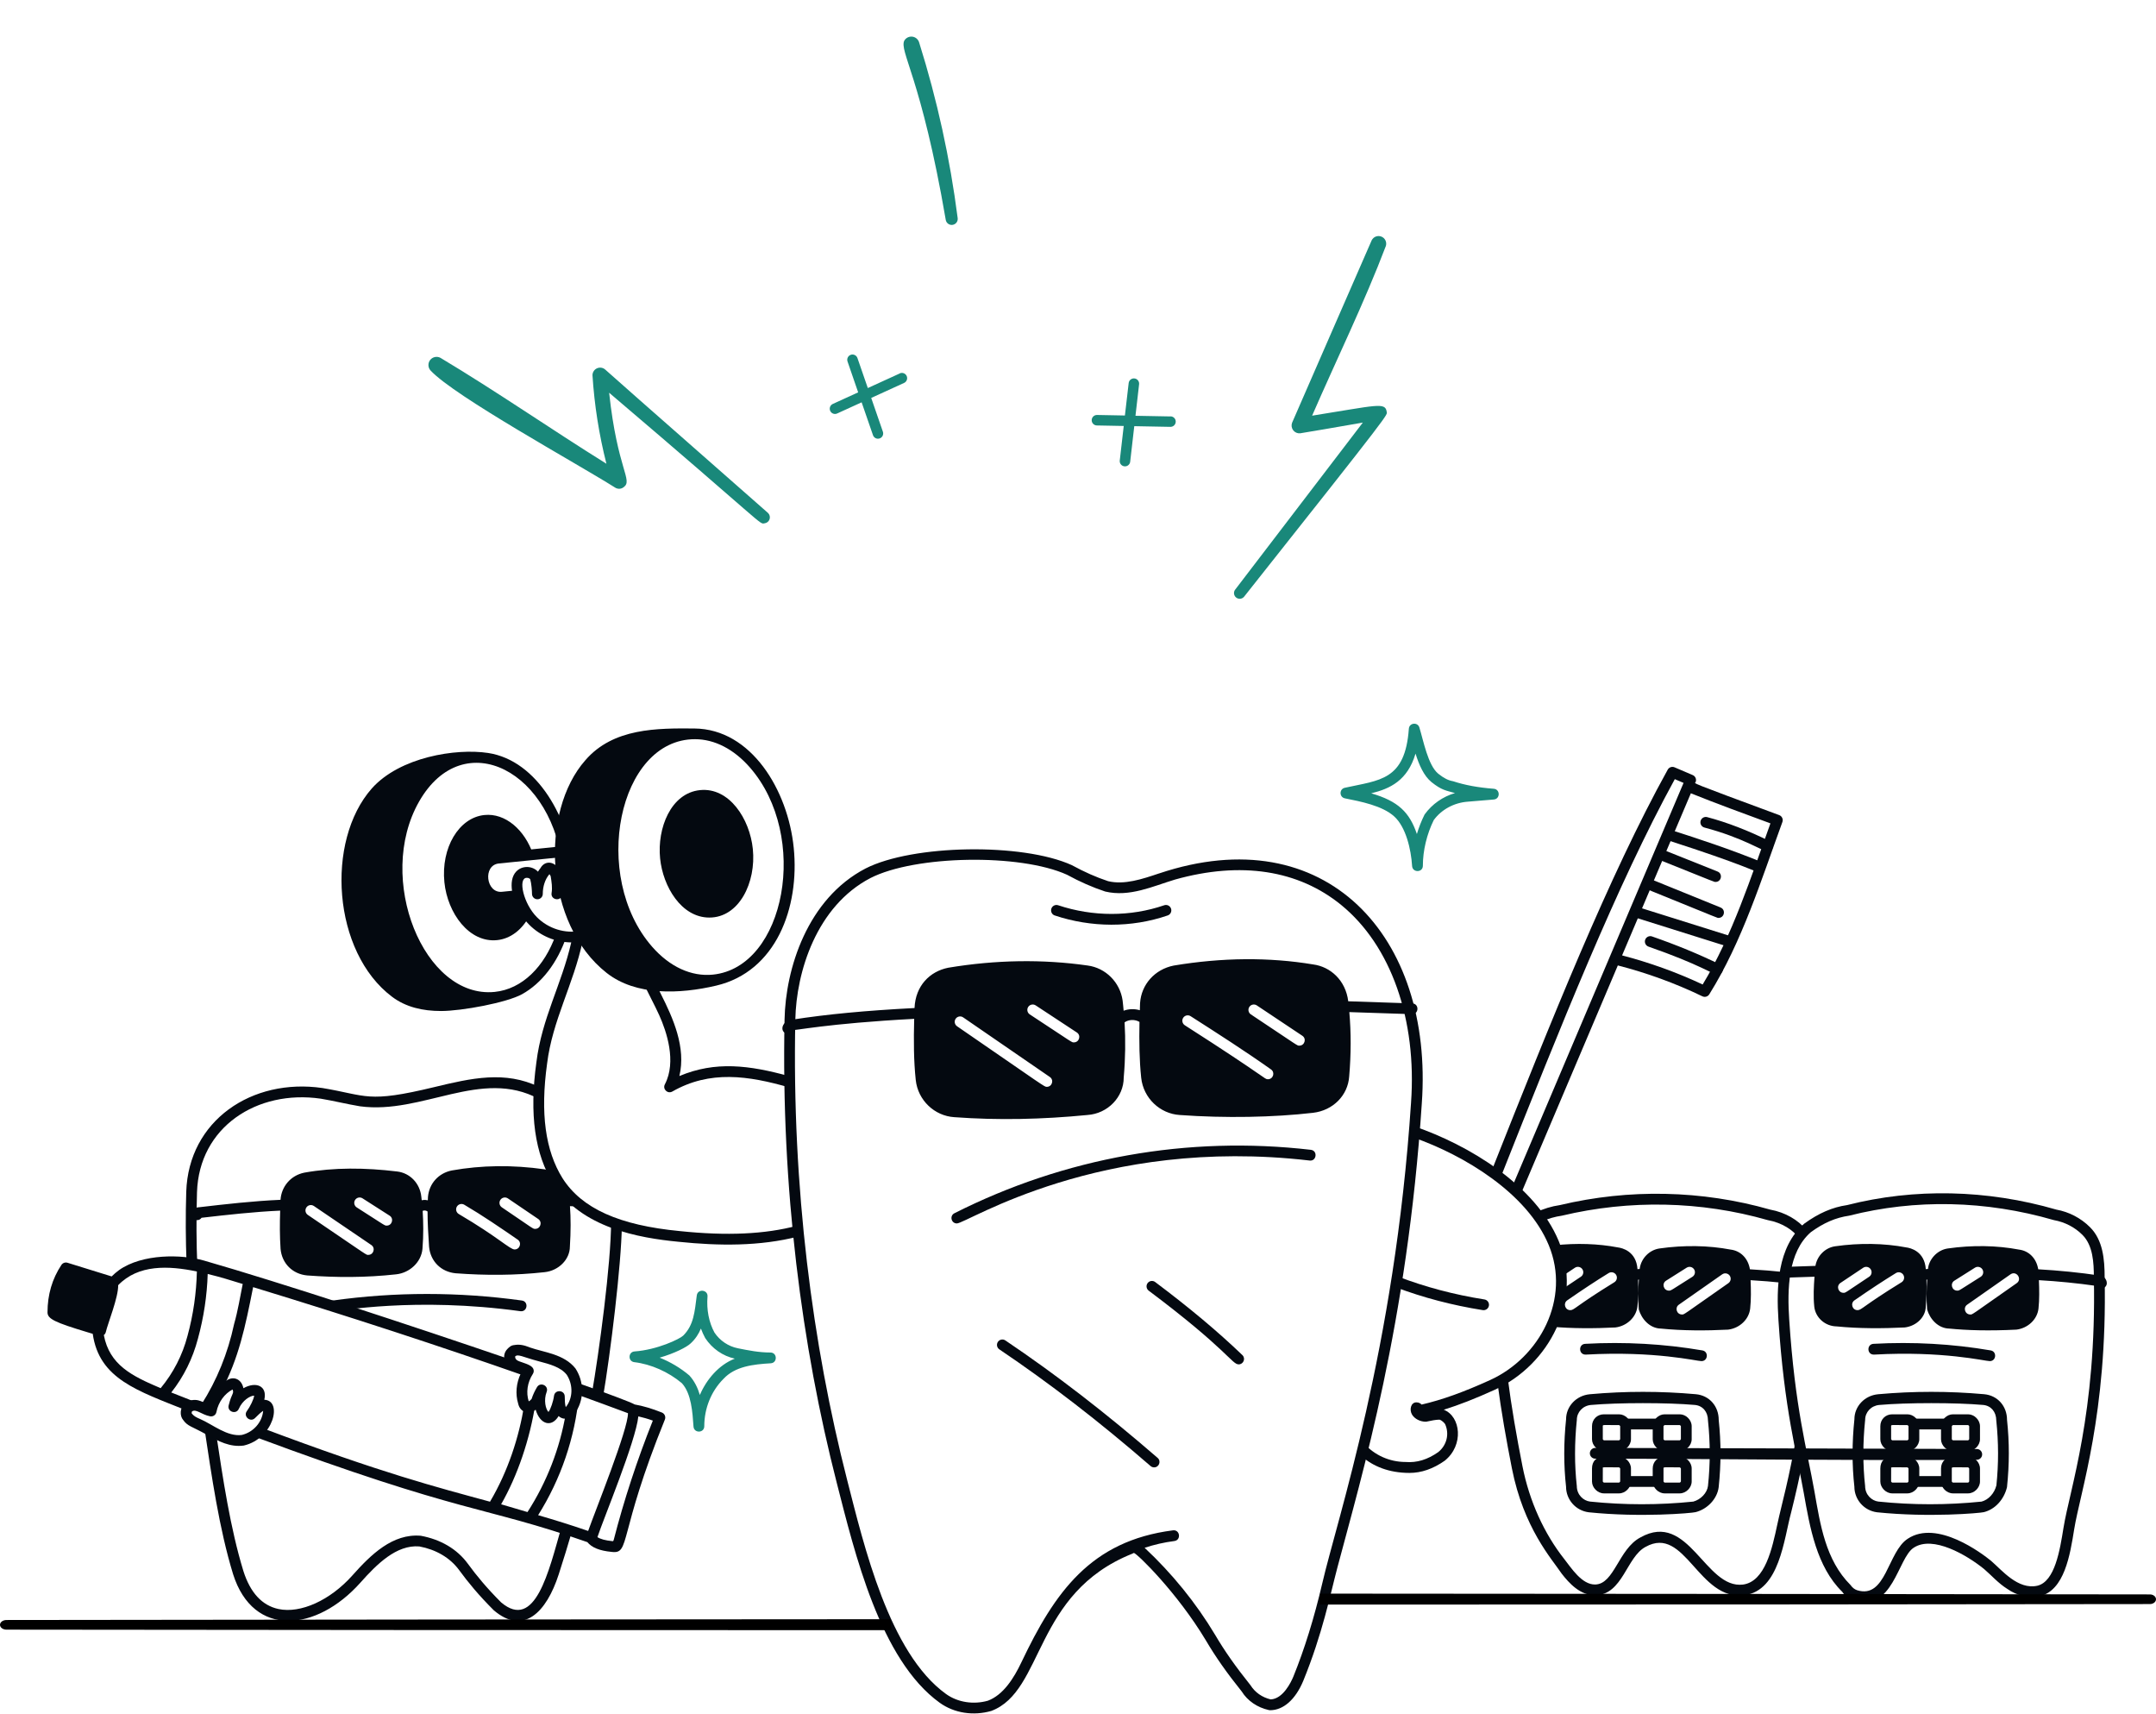
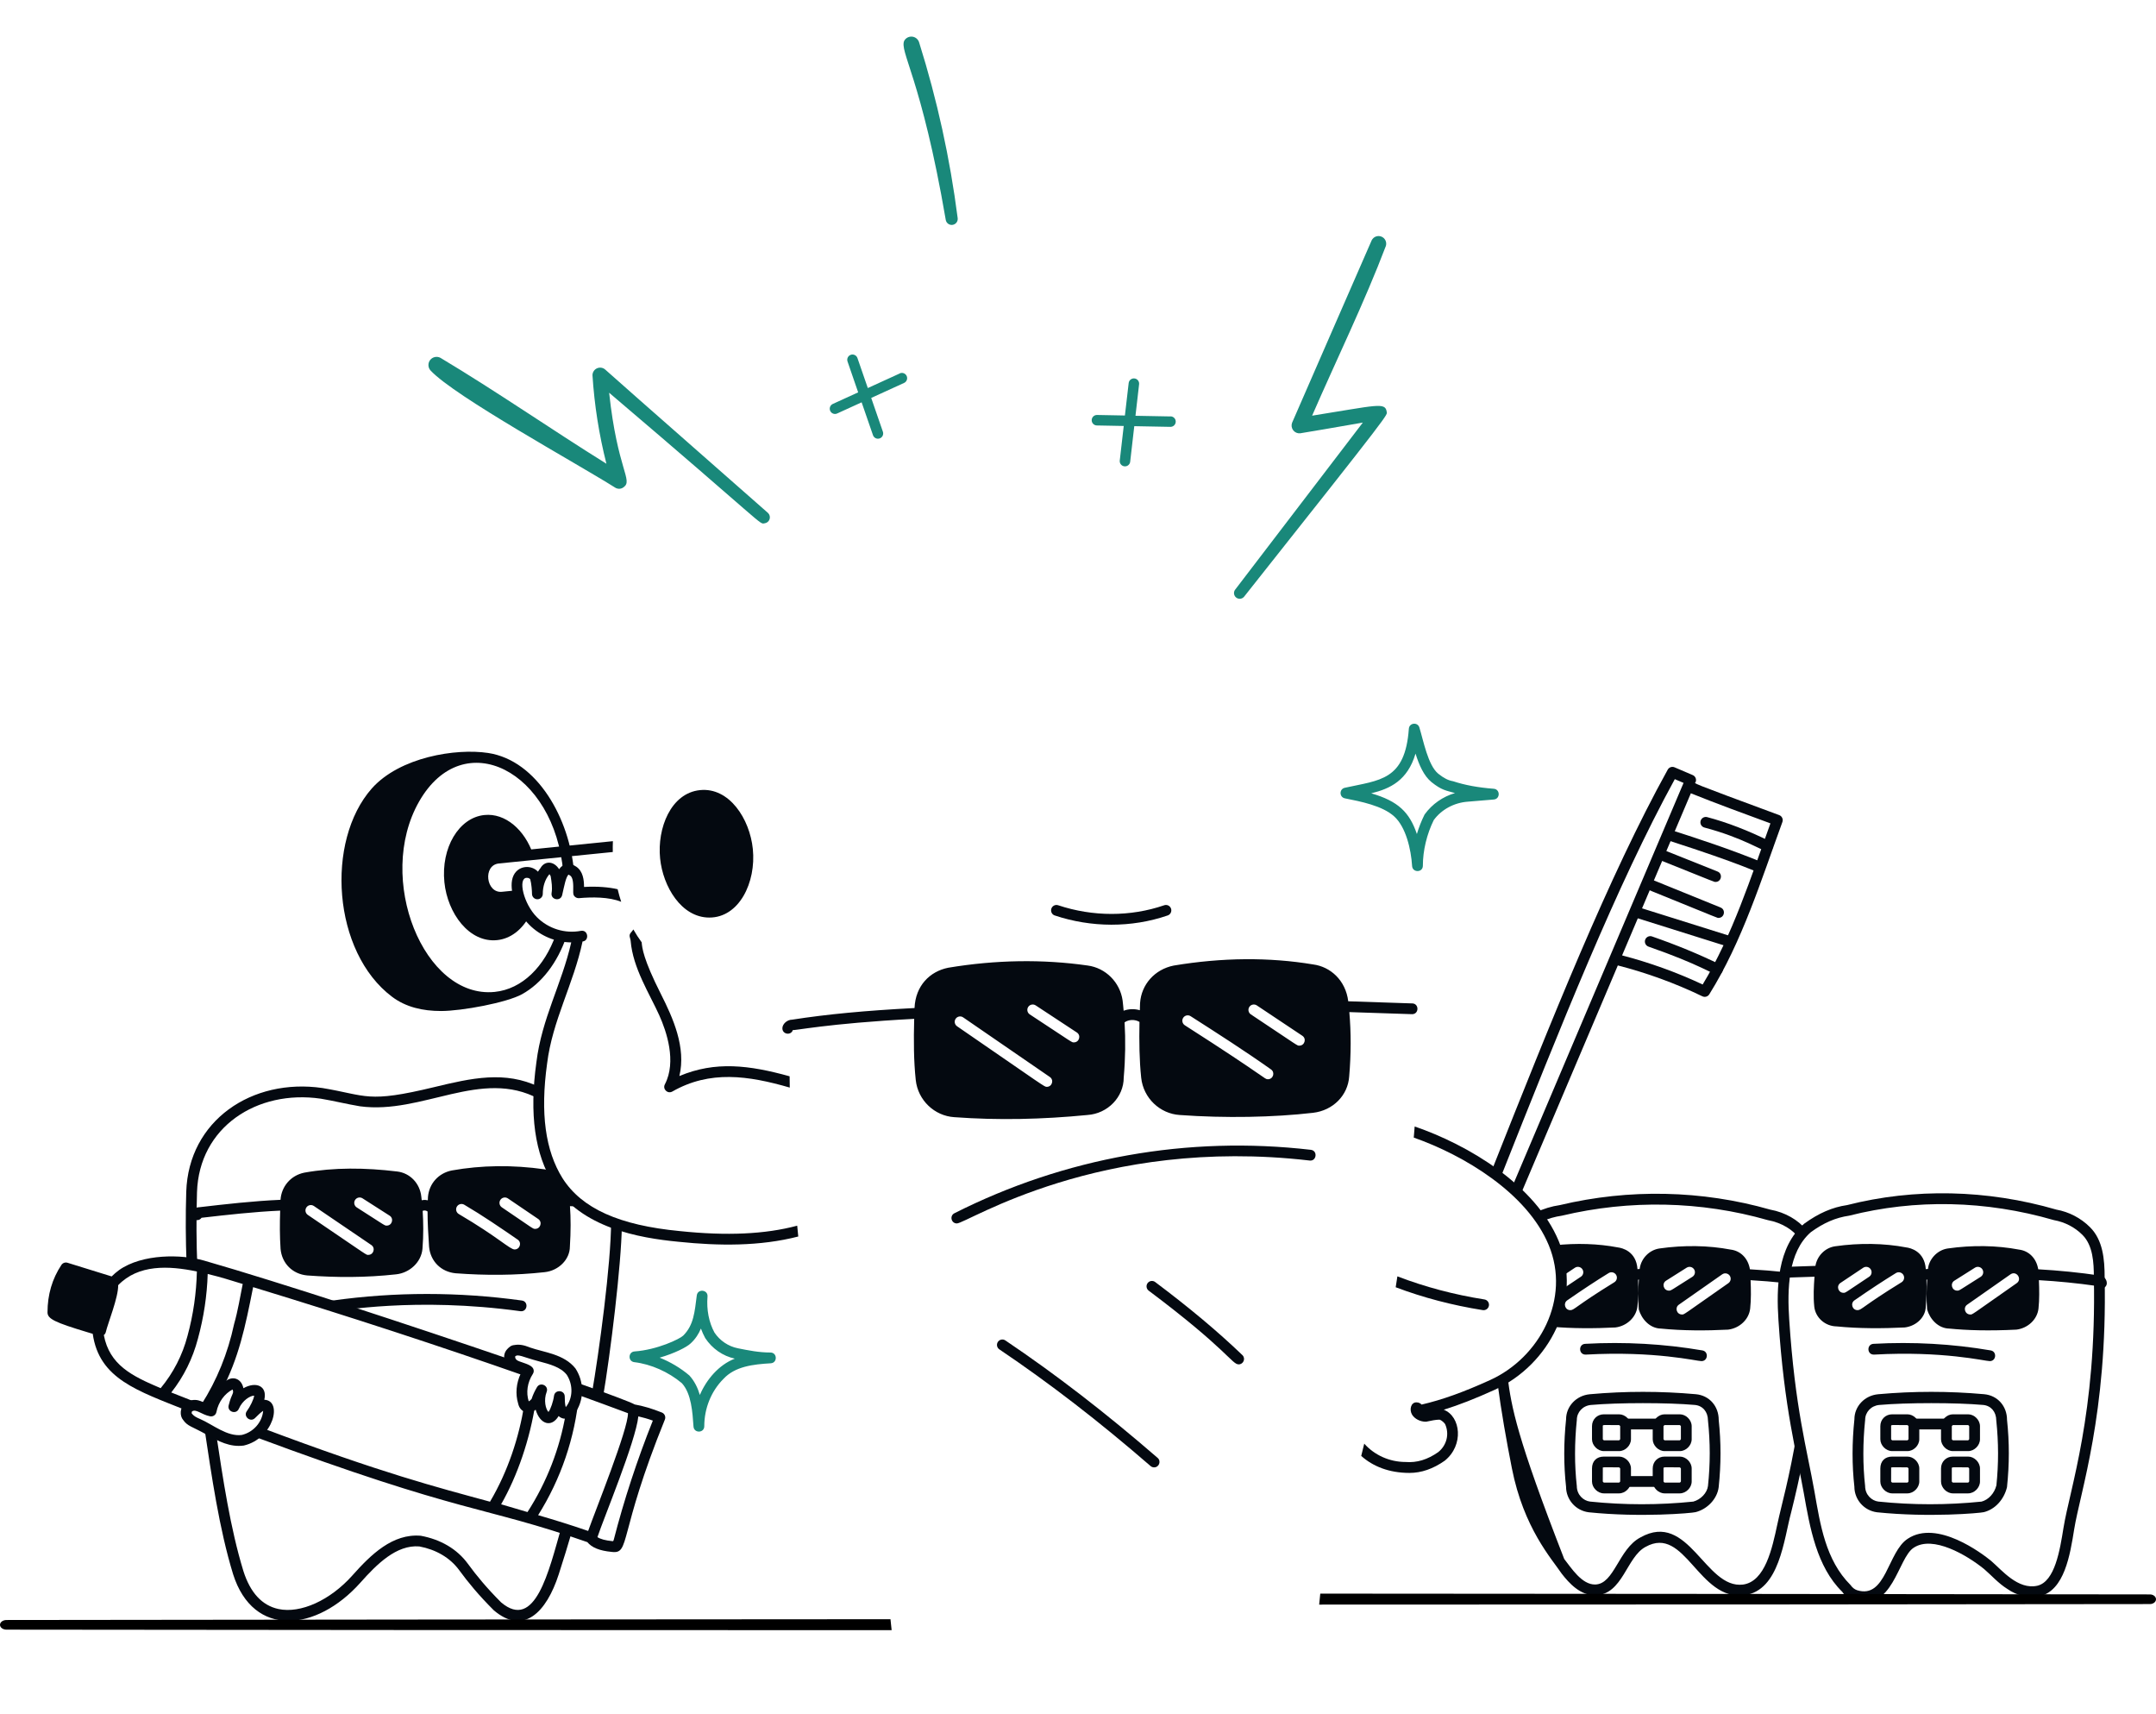
<svg xmlns="http://www.w3.org/2000/svg" width="590" height="469" viewBox="0 0 590 469" fill="none">
  <path d="M340.433 163.278C381.794 111.102 379.597 113.684 379.471 112.631C379.069 109.965 376.779 110.914 359.067 113.723C365.624 98.633 373.43 82.632 379.26 67.263C379.406 66.76 379.359 66.221 379.128 65.751C378.897 65.282 378.498 64.915 378.01 64.725C377.523 64.534 376.982 64.533 376.493 64.721C376.005 64.91 375.605 65.274 375.371 65.743C367.969 82.744 360.665 99.353 353.579 115.677C353.454 116.018 353.418 116.384 353.473 116.742C353.529 117.101 353.674 117.439 353.896 117.726C354.118 118.012 354.409 118.238 354.742 118.382C355.075 118.525 355.438 118.582 355.799 118.546C355.799 118.546 368.004 116.517 372.943 115.614L337.942 161.408C337.726 161.739 337.645 162.141 337.714 162.53C337.783 162.92 337.998 163.268 338.314 163.506C338.63 163.743 339.025 163.852 339.418 163.81C339.811 163.767 340.174 163.577 340.433 163.278Z" fill="#19887A" />
  <path d="M258.812 60.173C258.888 60.604 259.132 60.987 259.491 61.239C259.849 61.49 260.293 61.588 260.724 61.512C261.155 61.436 261.538 61.192 261.789 60.834C262.04 60.475 262.139 60.032 262.063 59.6C259.973 43.33 256.449 27.276 251.531 11.627C251.411 11.212 251.174 10.841 250.847 10.558C250.521 10.276 250.12 10.094 249.693 10.035C249.265 9.976 248.83 10.042 248.439 10.226C248.049 10.41 247.72 10.703 247.493 11.069C245.965 13.966 252.125 21.171 258.812 60.173Z" fill="#19887A" />
  <path d="M168.371 133.425C168.72 133.639 169.127 133.741 169.535 133.718C169.944 133.694 170.336 133.546 170.658 133.294C173.309 131.378 168.965 128.564 166.695 107.447C209.891 144.187 207.721 143.437 209.215 143.174C209.527 143.138 209.823 143.015 210.068 142.817C210.313 142.619 210.496 142.355 210.595 142.057C210.695 141.758 210.707 141.438 210.631 141.132C210.555 140.827 210.392 140.55 210.164 140.334C203.348 134.286 173.58 108.228 165.624 101.112C165.325 100.846 164.956 100.67 164.56 100.607C164.165 100.543 163.759 100.595 163.392 100.755C163.025 100.915 162.711 101.177 162.488 101.51C162.265 101.843 162.142 102.232 162.133 102.633C162.654 110.814 163.931 118.93 165.95 126.875C150.692 117.377 135.88 107.076 120.545 97.908C120.085 97.656 119.551 97.573 119.036 97.676C118.522 97.778 118.06 98.059 117.732 98.468C117.404 98.878 117.23 99.39 117.242 99.914C117.254 100.439 117.451 100.942 117.797 101.336C124.396 108.464 157.773 126.73 168.371 133.425Z" fill="#19887A" />
  <path d="M246.223 102.174L237.481 106.165L234.647 97.965C234.586 97.787 234.491 97.622 234.366 97.481C234.242 97.339 234.091 97.223 233.922 97.14C233.58 96.972 233.186 96.946 232.825 97.069C232.465 97.192 232.168 97.453 232 97.794C231.832 98.136 231.806 98.53 231.929 98.891L234.841 107.345L227.902 110.513C227.556 110.671 227.286 110.96 227.153 111.317C227.02 111.673 227.034 112.068 227.192 112.415C227.35 112.761 227.639 113.03 227.996 113.164C228.353 113.297 228.748 113.283 229.094 113.124L235.788 110.069L238.911 119.102C239.044 119.451 239.308 119.734 239.646 119.892C239.984 120.05 240.37 120.07 240.722 119.948C241.075 119.826 241.366 119.571 241.534 119.238C241.703 118.905 241.735 118.52 241.623 118.164L238.413 108.87L247.405 104.765C247.752 104.607 248.021 104.318 248.154 103.961C248.287 103.604 248.273 103.21 248.115 102.863C247.957 102.517 247.668 102.247 247.311 102.114C246.954 101.981 246.559 101.995 246.213 102.153L246.223 102.174Z" fill="#19887A" />
  <path d="M320.336 113.934L310.729 113.753L311.719 105.134C311.741 104.947 311.726 104.757 311.675 104.575C311.624 104.394 311.538 104.224 311.422 104.076C311.186 103.777 310.842 103.583 310.464 103.538C310.086 103.493 309.705 103.599 309.406 103.835C309.107 104.07 308.913 104.415 308.868 104.793L307.838 113.675L300.211 113.531C299.831 113.524 299.463 113.668 299.188 113.932C298.914 114.196 298.756 114.558 298.749 114.939C298.742 115.32 298.886 115.687 299.15 115.962C299.414 116.236 299.776 116.394 300.157 116.401L307.514 116.54L306.424 126.036C306.393 126.408 306.508 126.777 306.745 127.066C306.981 127.354 307.321 127.539 307.692 127.582C308.062 127.624 308.435 127.521 308.73 127.293C309.026 127.066 309.222 126.732 309.275 126.363L310.399 116.595L320.282 116.782C320.663 116.789 321.031 116.645 321.305 116.381C321.579 116.117 321.738 115.754 321.745 115.374C321.752 114.993 321.608 114.625 321.344 114.351C321.08 114.077 320.717 113.919 320.337 113.911L320.336 113.934Z" fill="#19887A" />
  <path d="M427.396 332.601C445.99 328.175 465.425 328.579 483.741 333.805C487.724 334.53 490.716 336.572 492.203 338.626C492.787 337.823 493.445 337.065 494.186 336.366C492.097 333.825 488.598 331.686 484.411 330.934C465.752 325.602 445.798 325.186 426.847 329.706C424.602 330.028 422.413 330.692 420.215 331.728C420.834 332.521 421.422 333.33 421.976 334.156C423.738 333.38 425.517 332.872 427.399 332.601H427.396Z" fill="#040910" />
-   <path d="M491.823 391.536C489.589 404.819 487.586 411.366 486.373 417.063C484.963 423.655 483.036 432.683 476.994 433.518C466.62 434.825 462.135 413.195 448.908 420.625C442.913 423.779 441.777 433.385 436.546 433.503C432.864 433.586 429.952 428.918 428.057 426.523C422.578 419.577 418.527 410.749 416.63 401.143C415.049 393.123 413.621 385.03 412.547 376.633C411.653 377.212 410.729 377.743 409.779 378.232C410.844 386.272 412.222 394.038 413.736 401.712C416.967 418.093 424.632 426.464 427.373 430.544C429.344 433.082 432.442 436.548 436.611 436.451C444.084 436.28 445.093 425.962 450.319 423.212C461.167 417.128 464.761 438.068 477.383 436.439C487.005 435.111 488.138 421.188 490.179 413.685C491.389 408.849 492.451 404.146 493.372 399.499C492.814 396.847 492.298 394.192 491.826 391.536H491.823Z" fill="#040910" />
+   <path d="M491.823 391.536C489.589 404.819 487.586 411.366 486.373 417.063C484.963 423.655 483.036 432.683 476.994 433.518C466.62 434.825 462.135 413.195 448.908 420.625C442.913 423.779 441.777 433.385 436.546 433.503C432.864 433.586 429.952 428.918 428.057 426.523C415.049 393.123 413.621 385.03 412.547 376.633C411.653 377.212 410.729 377.743 409.779 378.232C410.844 386.272 412.222 394.038 413.736 401.712C416.967 418.093 424.632 426.464 427.373 430.544C429.344 433.082 432.442 436.548 436.611 436.451C444.084 436.28 445.093 425.962 450.319 423.212C461.167 417.128 464.761 438.068 477.383 436.439C487.005 435.111 488.138 421.188 490.179 413.685C491.389 408.849 492.451 404.146 493.372 399.499C492.814 396.847 492.298 394.192 491.826 391.536H491.823Z" fill="#040910" />
  <path d="M488.147 350.982C488.235 349.997 488.359 349.014 488.521 348.052C485.302 347.707 482.077 347.448 478.876 347.268C478.38 344.282 476.359 342.219 473.601 341.874C467.535 340.72 460.805 340.614 454.134 341.567C451.393 341.957 449.121 344.231 448.72 347.058L448.711 347.179C448.507 347.17 448.312 347.211 448.109 347.235C447.778 342.323 443.919 341.429 442.754 341.281C437.34 340.248 431.389 340.054 425.429 340.706C426.494 343.444 427.149 346.315 427.299 349.3L430.984 346.843C431.663 346.391 432.58 346.574 433.029 347.253C433.48 347.931 433.297 348.849 432.619 349.297C429.754 351.206 428.158 352.289 427.228 352.903C426.948 356.137 426.069 359.494 424.479 362.964C430.273 363.489 436.342 363.469 442.066 363.179C445.194 362.79 447.775 360.385 448.097 357.402C448.351 355.057 448.365 352.543 448.28 350.138C448.348 350.106 448.419 350.041 448.486 350.032C448.304 352.667 448.212 355.387 448.469 358.267C449.183 360.763 451.387 363.445 454.556 363.489C460.574 364.088 466.918 364.079 472.91 363.775C476.038 363.386 478.622 360.981 478.944 357.998C479.213 355.511 479.171 352.85 479.056 350.245C482.063 350.419 485.087 350.663 488.144 350.985L488.147 350.982ZM441.768 350.811C431.085 357.385 430.837 358.444 429.724 358.444C428.282 358.444 427.697 356.576 428.884 355.756C433.224 352.752 436.72 350.454 440.222 348.297C440.918 347.869 441.824 348.088 442.252 348.781C442.68 349.474 442.462 350.383 441.768 350.811ZM455.927 350.383L461.563 346.822C462.253 346.391 463.162 346.595 463.599 347.282C464.035 347.97 463.829 348.881 463.138 349.315C457.102 353.127 457.302 353.104 456.715 353.104C455.237 353.104 454.679 351.168 455.925 350.38L455.927 350.383ZM472.984 351.059C460.099 360.084 460.931 359.63 460.274 359.63C458.834 359.63 458.247 357.774 459.427 356.948L471.291 348.642C471.96 348.176 472.878 348.336 473.344 349.005C473.81 349.672 473.648 350.593 472.981 351.059H472.984Z" fill="#040910" />
  <path d="M465.614 372.387C464.286 372.387 452.841 369.558 433.958 370.605C431.976 370.673 431.872 367.767 433.793 367.658C444.609 367.059 455.396 367.664 465.862 369.458C467.632 369.761 467.411 372.387 465.614 372.387Z" fill="#040910" />
  <path d="M470.335 388.459C470.335 384.736 467.792 381.773 464.066 381.44C454.488 380.582 444.728 380.576 435.089 381.446C431.298 381.788 428.557 384.818 428.566 388.306C427.899 394.637 427.899 400.89 428.557 406.731C428.557 410.287 431.215 413.302 434.773 413.745C448.936 415.208 462.877 413.993 463.992 413.709C467.267 412.892 469.928 410.033 470.324 406.888C470.993 400.55 470.993 394.646 470.332 388.462L470.335 388.459ZM467.397 406.546C467.158 408.443 465.441 410.263 463.378 410.821C453.99 411.786 444.472 411.783 435.113 410.812C433.342 410.591 431.51 409.003 431.501 406.569C430.858 400.774 430.858 394.735 431.51 388.459C431.51 386.347 433.151 384.585 435.355 384.385C442.719 383.721 456.439 383.718 463.803 384.379C465.951 384.571 467.385 386.255 467.394 388.613C468.037 394.741 468.04 400.447 467.397 406.546Z" fill="#040910" />
  <path d="M453.75 403.842H444.852V406.793H453.75V403.842Z" fill="#040910" />
  <path d="M453.75 388.123H444.852V391.073H453.75V388.123Z" fill="#040910" />
  <path d="M459.682 397.006H455.528C453.825 397.006 452.273 395.454 452.273 393.752V390.193C452.273 388.491 453.825 386.939 455.528 386.939H459.682C461.384 386.939 462.936 388.491 462.936 390.193V393.752C462.936 395.454 461.384 397.006 459.682 397.006ZM455.537 389.886C455.427 389.91 455.242 390.096 455.224 390.202V393.749C455.242 393.846 455.43 394.035 455.54 394.055H459.679C459.776 394.038 459.965 393.846 459.983 393.737V390.19C459.965 390.093 459.776 389.904 459.667 389.884L455.537 389.886Z" fill="#040910" />
  <path d="M459.682 408.572H455.528C453.825 408.572 452.273 407.02 452.273 405.318V401.76C452.273 399.904 453.672 398.505 455.528 398.505H459.682C461.384 398.505 462.936 400.057 462.936 401.76V405.318C462.936 407.02 461.384 408.572 459.682 408.572ZM459.67 401.453C455.124 401.453 455.227 401.323 455.227 401.76V405.318C455.245 405.415 455.433 405.604 455.543 405.625H459.682C459.779 405.607 459.968 405.415 459.986 405.306V401.76C459.968 401.662 459.779 401.474 459.67 401.453Z" fill="#040910" />
  <path d="M443.069 397.006H438.917C437.212 397.006 435.66 395.454 435.66 393.752V390.193C435.66 388.337 437.062 386.939 438.917 386.939H443.069C444.771 386.939 446.323 388.491 446.323 390.193V393.752C446.323 395.454 444.771 397.006 443.069 397.006ZM443.057 389.886C438.534 389.886 438.614 389.757 438.614 390.193V393.752C438.631 393.849 438.82 394.038 438.929 394.058H443.069C443.166 394.041 443.355 393.849 443.373 393.74V390.193C443.355 390.096 443.166 389.907 443.057 389.886Z" fill="#040910" />
  <path d="M443.069 408.572H438.917C437.212 408.572 435.66 407.02 435.66 405.318V401.76C435.66 399.753 436.908 398.505 438.917 398.505H443.069C444.771 398.505 446.323 400.057 446.323 401.76V405.318C446.323 407.02 444.771 408.572 443.069 408.572ZM438.622 401.482C438.605 401.668 438.611 401.68 438.611 405.318C438.628 405.415 438.817 405.604 438.926 405.625H443.066C443.163 405.607 443.352 405.415 443.37 405.306V401.76C443.352 401.662 443.163 401.474 443.054 401.453C440.363 401.453 438.935 401.4 438.622 401.482Z" fill="#040910" />
  <path d="M571.952 335.758C569.433 333.238 566.19 331.559 562.72 330.934C543.749 325.425 523.892 325.012 505.449 329.704C501.481 330.27 497.674 331.91 493.715 334.796C486.351 341.201 486.091 352.28 486.684 361.217C488.277 385.629 491.703 397.647 493.626 408.54C495.27 417.872 497.137 428.647 504.136 435.498C504.862 436.59 505.977 437.428 507.296 437.87C518.027 441.222 519.298 426.29 523.68 423.451C528.932 419.949 538.288 425.481 542.961 429.276C545.015 431.04 546.865 433.182 549.293 434.696C551.925 436.575 555.344 437.348 558.206 436.711C564.936 435.097 566.485 425.437 567.612 418.385C569.205 408.395 576.729 386.916 575.947 349.557C575.947 344.462 575.463 339.266 571.952 335.758ZM564.697 417.916C563.697 424.151 562.331 432.683 557.539 433.837C552.217 435.02 547.847 429.588 544.849 427.013C542.454 425.068 530.097 415.63 522.057 420.988C516.531 424.561 516.138 437.546 508.199 435.064C507.532 434.843 506.948 434.406 506.402 433.642C499.554 426.8 498.126 417.105 496.53 408.032C494.529 396.7 491.201 385.166 489.629 361.028C489.077 352.77 489.266 342.579 495.55 337.106C499.058 334.554 502.336 333.132 506.021 332.598C524.108 328.001 543.433 328.408 562.045 333.805C565.069 334.356 567.774 335.752 569.866 337.847C572.755 340.732 572.997 345.406 572.997 349.587C573.773 386.683 566.352 407.604 564.7 417.916H564.697Z" fill="#040910" />
  <path d="M574.7 348.985C569.085 348.144 563.391 347.583 557.773 347.267C557.278 344.281 555.257 342.216 552.498 341.874C546.435 340.72 539.705 340.614 533.031 341.567C530.048 341.992 527.817 344.63 527.605 347.176C527.401 347.17 527.209 347.208 527.006 347.232C526.675 342.319 522.816 341.425 521.651 341.278C515.588 340.121 508.855 340.018 502.184 340.971C499.496 341.355 497.265 343.556 496.802 346.332L488.995 346.592C487.077 346.657 487.124 349.542 489.042 349.542L496.545 349.294C496.356 351.962 496.191 354.694 496.48 357.446C496.802 360.53 499.493 362.852 502.611 362.89C508.701 363.498 515.121 363.474 521.261 363.176C524.533 362.766 527.003 360.226 526.997 357.399C527.212 355.051 527.265 352.54 527.18 350.135C527.248 350.103 527.319 350.038 527.386 350.029C527.204 352.667 527.112 355.387 527.372 358.264C528.083 360.757 530.287 363.442 533.459 363.486C538.238 363.961 544.254 364.156 551.813 363.772C554.938 363.383 557.522 360.978 557.844 357.995C558.113 355.508 558.068 352.847 557.956 350.241C563.164 350.542 568.43 351.053 573.815 351.829C574.6 353.077 576.538 352.516 576.538 351.041C576.538 349.946 575.576 348.985 574.7 348.985ZM504.47 353.699C503.016 353.699 502.437 351.802 503.65 350.997L509.878 346.842C510.554 346.391 511.475 346.574 511.923 347.253C512.375 347.931 512.192 348.849 511.513 349.297C504.647 353.87 505.075 353.699 504.467 353.699H504.47ZM520.37 350.811C509.746 357.349 509.439 358.444 508.326 358.444C506.884 358.444 506.299 356.576 507.486 355.756C511.814 352.761 515.31 350.46 518.824 348.297C519.518 347.869 520.426 348.088 520.854 348.781C521.282 349.474 521.064 350.383 520.37 350.811ZM534.825 350.383L540.46 346.822C541.136 346.391 542.059 346.592 542.493 347.282C542.927 347.97 542.72 348.881 542.033 349.315C535.993 353.13 536.197 353.103 535.609 353.103C534.134 353.103 533.577 351.168 534.822 350.38L534.825 350.383ZM551.881 351.059C538.994 360.096 539.829 359.63 539.171 359.63C537.74 359.63 537.141 357.777 538.324 356.948L550.188 348.642C551.804 347.527 553.472 349.943 551.881 351.059Z" fill="#040910" />
  <path d="M544.513 372.387C543.188 372.387 531.72 369.555 512.855 370.605C510.851 370.673 510.783 367.767 512.689 367.658C523.503 367.059 534.296 367.664 544.761 369.458C546.528 369.761 546.307 372.387 544.513 372.387Z" fill="#040910" />
  <path d="M549.233 388.459C549.233 384.736 546.687 381.773 542.963 381.44C533.386 380.582 523.629 380.576 513.99 381.446C510.198 381.788 507.457 384.818 507.466 388.306C506.799 394.637 506.799 400.89 507.457 406.731C507.457 410.287 510.116 413.302 513.674 413.745C527.925 415.217 541.889 413.972 542.892 413.709C545.899 412.957 548.365 410.361 549.224 406.888C549.891 400.55 549.891 394.643 549.233 388.459ZM546.327 406.371C545.778 408.561 544.193 410.299 542.276 410.821C532.887 411.786 523.366 411.783 514.01 410.812C512.24 410.591 510.408 409.003 510.399 406.569C509.756 400.774 509.756 394.735 510.408 388.459C510.408 386.347 512.048 384.585 514.252 384.385C521.616 383.721 535.333 383.718 542.698 384.379C544.845 384.571 546.282 386.258 546.291 388.613C546.934 394.741 546.934 400.447 546.327 406.371Z" fill="#040910" />
-   <path d="M532.889 403.842H523.383V406.793H532.889V403.842Z" fill="#040910" />
  <path d="M532.889 388.123H523.383V391.073H532.889V388.123Z" fill="#040910" />
  <path d="M538.579 397.006H534.427C532.722 397.006 531.17 395.454 531.17 393.752V390.193C531.17 388.491 532.722 386.939 534.427 386.939H538.579C540.281 386.939 541.833 388.491 541.833 390.193V393.752C541.833 395.454 540.284 397.006 538.579 397.006ZM534.436 389.886C534.327 389.907 534.138 390.096 534.123 390.202V393.749C534.141 393.846 534.33 394.035 534.439 394.055H538.579C538.676 394.038 538.865 393.846 538.882 393.74V390.193C538.865 390.096 538.679 389.907 538.57 389.886H534.436Z" fill="#040910" />
  <path d="M538.579 408.572H534.427C532.722 408.572 531.17 407.02 531.17 405.318V401.76C531.17 399.904 532.571 398.505 534.427 398.505H538.579C540.281 398.505 541.833 400.057 541.833 401.76V405.318C541.833 407.02 540.284 408.572 538.579 408.572ZM538.567 401.453C534.023 401.453 534.12 401.323 534.12 401.76V405.318C534.138 405.415 534.327 405.604 534.436 405.625H538.576C538.673 405.607 538.862 405.415 538.879 405.309V401.763C538.862 401.665 538.676 401.474 538.567 401.453Z" fill="#040910" />
  <path d="M521.969 397.006H517.818C516.113 397.006 514.561 395.454 514.561 393.752V390.193C514.561 388.337 515.962 386.939 517.818 386.939H521.969C523.672 386.939 525.224 388.491 525.224 390.193V393.752C525.224 395.454 523.672 397.006 521.969 397.006ZM521.957 389.886C517.434 389.886 517.514 389.757 517.514 390.193V393.752C517.532 393.849 517.72 394.038 517.83 394.058H521.969C522.067 394.041 522.255 393.849 522.273 393.74V390.193C522.255 390.096 522.067 389.907 521.957 389.886Z" fill="#040910" />
  <path d="M521.969 408.572H517.818C516.113 408.572 514.561 407.02 514.561 405.318V401.76C514.561 399.753 515.809 398.505 517.818 398.505H521.969C523.672 398.505 525.224 400.057 525.224 401.76V405.318C525.224 407.02 523.672 408.572 521.969 408.572ZM517.523 401.482C517.505 401.668 517.511 401.68 517.511 405.318C517.529 405.415 517.718 405.604 517.827 405.625H521.966C522.064 405.607 522.252 405.415 522.27 405.306V401.76C522.252 401.662 522.064 401.474 521.954 401.453C519.264 401.453 517.836 401.4 517.523 401.482Z" fill="#040910" />
-   <path d="M436.547 399.081C435.733 399.081 435.072 398.42 435.072 397.606C435.072 396.792 435.733 396.131 436.547 396.131C450.719 396.131 540.953 396.429 540.953 396.429C541.761 396.429 542.422 397.081 542.428 397.892C542.434 398.706 541.779 399.373 540.964 399.379C508.574 399.651 465.99 399.081 436.547 399.081Z" fill="#040910" />
  <path d="M164.972 382.517C167.064 370.296 170.021 346.055 170.174 335.304C169.162 334.982 168.18 334.637 167.233 334.265C167.206 345.745 163.958 369.851 161.945 381.405L164.972 382.517Z" fill="#040910" />
  <path d="M153.586 417.979C150.179 429.842 146.464 446.309 137.126 438.387C133.193 434.454 130.405 431.07 128.056 427.854C125.055 423.744 120.541 421.168 115.145 420.165C107.459 419.519 101.546 425.269 96.421 431.034C90.373 437.817 82.259 441.505 76.21 440.21C71.717 439.248 68.48 435.743 66.601 429.804C63.004 418.052 61.001 404.51 59.142 392.191C58.047 391.61 56.968 390.976 55.891 390.409C57.923 403.855 59.956 418.173 63.786 430.68C69.345 448.236 86.673 446.4 98.625 432.996C103.13 427.93 108.5 422.578 114.749 423.086C119.27 423.933 123.149 426.142 125.672 429.595C128.085 432.896 130.977 436.416 135.125 440.555C143.274 447.501 149.541 441.119 152.899 430.722C154.203 426.682 155.41 422.767 156.528 418.926C155.548 418.604 154.566 418.291 153.583 417.981L153.586 417.979Z" fill="#040910" />
  <path d="M53.996 346.323C53.742 340.086 53.689 333.436 53.91 326.171C54.48 308.36 70.327 298.054 87.788 300.588C91.387 301.19 94.833 302.06 98.51 302.671C115.608 304.981 131.685 292.179 147.408 300.62C147.434 299.564 147.481 298.484 147.558 297.375C138.196 292.867 129.026 294.959 118.8 297.428C100.413 301.871 100.495 299.715 88.245 297.673C68.925 294.87 51.586 306.569 50.966 326.08C50.765 332.583 50.798 339.133 51.057 345.784C52.037 345.937 53.017 346.117 53.996 346.323Z" fill="#040910" />
  <path d="M159.399 330.081C156.009 327.632 153.239 324.558 151.206 320.619C150.545 320.309 149.822 320.07 149.046 319.917C140.318 318.669 131.774 318.772 123.631 320.227C120.04 320.947 117.417 323.779 117.11 327.506C117.087 327.801 117.092 328.093 117.078 328.388C115.039 327.963 115.523 329.081 115.304 327.458C114.93 323.717 112.183 320.932 108.707 320.51C99.956 319.448 91.441 319.365 83.295 320.82C79.515 321.578 76.993 324.679 76.768 328.255C69.263 328.585 61.692 329.447 54.519 330.285C53.776 330.285 52.84 330.716 52.498 331.542C52.126 332.439 52.707 333.825 53.926 333.825C54.436 333.825 54.888 333.566 55.153 333.17C62.22 332.356 69.499 331.539 76.671 331.214C76.547 334.696 76.544 338.192 76.777 341.679C77.14 345.665 80.061 348.586 84.071 348.949C92.152 349.548 100.177 349.554 108.362 348.648C112.133 348.265 115.313 345.282 115.611 341.638C115.921 337.811 115.859 334.389 115.664 331.279C116.104 331.082 116.582 331.155 117.001 331.442C117.001 334.684 117.205 337.915 117.417 341.086C117.78 345.072 120.701 347.99 124.711 348.356C132.957 348.967 140.976 348.946 149.002 348.055C152.902 347.66 155.956 344.541 155.953 341.045C156.21 336.929 156.216 333.28 155.974 329.993L159.408 330.078L159.399 330.081ZM100.785 343.32C100.139 343.32 101.381 344.034 84.239 332.386C83.563 331.928 83.389 331.011 83.847 330.338C84.304 329.662 85.222 329.488 85.894 329.946L101.614 340.623C102.812 341.437 102.234 343.32 100.785 343.32ZM105.828 335.312C105.232 335.312 105.615 335.454 97.619 330.332C96.935 329.895 96.734 328.981 97.174 328.296C97.611 327.612 98.522 327.408 99.21 327.851L106.624 332.595C107.86 333.389 107.297 335.312 105.828 335.312ZM140.829 341.839C139.525 341.839 136.329 338.484 125.548 332.144C124.846 331.731 124.613 330.825 125.023 330.123C125.436 329.42 126.339 329.184 127.044 329.597C132.134 332.592 136.981 335.926 141.667 339.145C142.859 339.962 142.275 341.839 140.829 341.839ZM146.464 336.203C145.809 336.203 146.331 336.419 137.333 330.314C136.657 329.857 136.483 328.94 136.94 328.264C137.397 327.588 138.318 327.414 138.988 327.871L147.293 333.507C148.491 334.321 147.913 336.203 146.464 336.203Z" fill="#040910" />
  <path d="M91.293 358.742C89.469 358.742 89.284 356.06 91.089 355.806C108.102 353.419 125.503 353.419 142.808 355.806C144.726 356.072 144.363 358.981 142.404 358.73C113.598 354.756 92.682 358.745 91.29 358.745L91.293 358.742Z" fill="#040910" />
  <path d="M181.123 386.45C178.42 385.367 175.974 384.65 173.7 384.249C172.59 383.603 166.533 381.337 157.552 378.159C158.67 382.664 156.029 386.63 154.84 386.674C153.215 396.257 149.65 405.468 144.351 413.682L137.135 411.558C141.593 403.778 145.033 393.761 146.558 383.744C145.617 384.856 144.118 385.461 143.469 384.328C142.026 393.239 139.032 402.491 134.095 410.85C119.473 406.864 104.721 403.105 71.69 390.663C71.009 391.542 70.165 392.298 69.203 392.891C127.492 414.591 131.823 411.785 160.729 421.911C161.942 423.389 164.046 424.266 167.389 424.584C172.573 425.234 169.059 420.165 181.946 388.376C182.253 387.618 181.884 386.757 181.126 386.453L181.123 386.45ZM160.951 418.852C156.41 417.279 151.831 415.866 147.261 414.532C153.501 404.61 157.336 393.345 158.431 381.708C162.945 383.346 167.427 384.986 171.847 386.636C171.977 390.861 162.824 413.52 160.951 418.852ZM167.946 421.304C167.722 421.693 167.911 421.643 167.598 421.643C165.656 421.454 164.308 421.088 163.494 420.539C165.126 415.562 173.98 394.325 174.685 387.506C175.942 387.795 177.237 388.149 178.651 388.663C174.349 399.441 170.749 410.413 167.946 421.304Z" fill="#040910" />
  <path d="M53.923 384.555C55.109 384.853 56.295 385.741 57.779 386.039C58.172 384.077 59.098 382.189 60.523 380.702C65.356 371.544 67.106 363.073 69.268 352.15C95.887 360.276 120.521 368.328 143.8 376.497C144.024 376.005 144.287 375.527 144.582 375.069C142.617 373.798 140.256 374.072 139.542 371.898C112.767 362.731 76.73 350.884 55.814 344.874C49.695 343.119 38.97 342.986 32.6 347.468C31.859 348.002 31.19 348.595 30.555 349.217L18.473 345.476C17.854 345.285 17.172 345.523 16.809 346.066C14.284 349.858 13 354.221 13 359.045C13 360.822 14.953 361.789 23.999 364.504C24.462 364.642 24.935 364.784 25.377 364.92C27.142 377.268 37.625 380.498 51.026 385.871C51.353 384.732 52.87 384.293 53.923 384.555ZM56.835 348.542C60.936 349.554 62.506 350.094 66.421 351.283C65.683 354.947 65.099 358.609 64.073 362.202C64.064 362.235 64.058 362.264 64.049 362.297C62.341 370.266 59.34 377.636 55.127 384.225L46.871 380.967C50.282 376.639 52.731 371.697 54.162 366.259C55.764 360.388 56.655 354.443 56.838 348.545L56.835 348.542ZM28.413 365.262C28.679 365.061 28.876 364.772 28.959 364.43C29.452 362.191 32.432 354.874 32.337 351.619C37.849 345.901 46.087 346.243 53.876 347.866C53.743 353.723 52.908 359.641 51.309 365.495C49.904 370.836 47.408 375.624 43.965 379.79C36.067 376.447 29.974 373.447 28.413 365.262Z" fill="#040910" />
  <path d="M72.328 382.959C73.216 379.136 70.035 377.879 66.613 379.802C66.093 377.268 63.895 376.427 62.101 377.631C59.599 379.021 57.711 381.343 56.758 384.143C55.973 383.794 55.177 383.349 54.277 383.122C53.061 382.818 51.657 383.107 50.704 383.853C49.131 385.084 49.19 387.424 50.096 388.447C51.371 390.268 52.433 390.185 56.528 392.489C59.747 394.298 62.942 396.006 66.71 395.487C74.85 393.608 77.447 383.163 72.328 382.959ZM66.182 392.587C62.16 393.124 58.204 389.707 54.764 388.229C53.581 387.722 52.97 387.379 52.43 386.639C52.43 386.538 52.456 386.406 52.518 386.178C53.598 385.338 55.076 387.002 57.484 387.485C58.275 387.645 59.059 387.134 59.219 386.326C59.779 383.523 61.479 381.29 63.648 380.145C64.099 381.375 63.435 381.024 62.571 384.494C62.131 386.243 64.648 387.09 65.356 385.432C66.335 383.151 68.442 381.835 69.546 381.835C69.489 382.72 68.445 384.868 67.566 386.04C66.474 387.491 68.504 389.253 69.793 387.963C70.569 387.187 71.307 386.453 72.015 385.981C71.746 389.138 69.298 391.858 66.176 392.584L66.182 392.587Z" fill="#040910" />
  <path d="M157.493 374.412C154.368 370.444 148.895 370.01 145.074 368.674C143.331 367.954 142.033 367.75 140.755 367.989C139.829 368.057 139.309 368.594 138.843 369.072C137.17 370.792 138.055 373.563 140.044 374.722C140.832 375.179 141.705 375.418 142.534 375.719C141.262 378.387 140.994 381.355 141.794 383.998C142.295 386.329 144.505 387.123 146.588 385.689C147.774 389.687 150.908 390.675 152.867 387.421C156.611 390.782 162.181 381.662 157.493 374.412ZM154.817 384.975C154.572 384.06 154.56 383.087 154.545 382.063C154.522 380.234 151.84 380.101 151.607 381.892C151.421 383.349 150.666 385.633 150.087 386.297C149.338 385.547 148.718 383.093 149.598 380.791C150.244 379.104 147.845 377.971 146.945 379.523C146.361 380.529 145.904 381.431 145.47 382.744C145.207 383.069 144.9 383.293 144.688 383.394C143.93 381.015 144.281 378.257 145.824 375.873C146.036 375.545 146.11 375.144 146.027 374.763C145.806 373.734 144.458 373.256 142.876 372.716C141.909 372.382 140.95 372.146 140.964 371.128C141.726 370.341 142.938 371.241 147.432 372.43C150.518 373.247 153.433 374.023 155.097 376.127C156.912 378.941 156.767 382.609 154.823 384.978L154.817 384.975Z" fill="#040910" />
  <path d="M486.891 223.003C461.316 213.547 463.824 214.423 464.007 213.989C464.325 213.24 463.977 212.376 463.228 212.057L458.25 209.93C457.557 209.632 456.749 209.909 456.38 210.573C440.344 239.535 424.512 279.144 408.125 320.495C408.96 321.085 409.777 321.69 410.583 322.316C427.026 280.835 442.533 241.963 458.318 213.169L460.714 214.193L413.728 324.912C414.516 325.608 415.286 326.322 416.026 327.054L442.728 264.133C450.559 266.151 458.327 268.942 465.863 272.58C466.523 272.901 467.35 272.683 467.754 272.034C476.75 257.644 482.04 240.547 487.761 224.894C488.038 224.133 487.652 223.286 486.891 223.003ZM465.942 269.349C458.746 265.965 451.349 263.339 443.893 261.386L462.714 217.034C469.899 219.926 477.125 222.552 484.489 225.266C479.172 239.942 474.086 255.901 465.942 269.349Z" fill="#040910" />
  <path d="M483.702 232.982C482.616 232.982 476.881 229.161 466.424 226.408C465.636 226.202 465.164 225.393 465.374 224.606C465.583 223.818 466.398 223.349 467.174 223.555C472.591 224.98 478.536 227.273 484.366 230.188C485.756 230.881 485.257 232.982 483.705 232.982H483.702Z" fill="#040910" />
  <path d="M481.336 238.617C480.501 238.617 477.196 236.578 456.564 229.946C455.788 229.698 455.36 228.866 455.611 228.09C455.862 227.314 456.697 226.886 457.467 227.137C464.849 229.509 473.437 232.33 481.894 235.776C483.386 236.384 482.947 238.617 481.336 238.617Z" fill="#040910" />
  <path d="M469.47 241.287C469.066 241.287 470.281 241.732 454.092 235.25C453.337 234.946 452.968 234.088 453.269 233.332C453.57 232.577 454.437 232.211 455.187 232.509L470.016 238.44C471.518 239.042 471.087 241.287 469.467 241.287H469.47Z" fill="#040910" />
  <path d="M470.287 251.124C469.873 251.124 471.431 251.697 450.749 243.303C449.993 242.996 449.63 242.134 449.937 241.382C450.244 240.627 451.106 240.261 451.858 240.571L470.841 248.283C472.337 248.891 471.9 251.124 470.287 251.124Z" fill="#040910" />
  <path d="M473.35 259.07C473.019 259.07 474.683 259.565 447.4 250.991C446.624 250.747 446.191 249.92 446.436 249.141C446.678 248.365 447.501 247.929 448.286 248.177L473.795 256.184C475.397 256.689 475.034 259.067 473.353 259.067L473.35 259.07Z" fill="#040910" />
  <path d="M470.003 266.649C468.764 266.649 465.424 263.964 451.12 258.986C450.35 258.718 449.943 257.877 450.212 257.11C450.48 256.343 451.321 255.933 452.088 256.201C458.806 258.538 464.878 261.04 470.652 263.849C472.057 264.53 471.567 266.652 470.006 266.652L470.003 266.649Z" fill="#040910" />
  <path d="M189.781 390.297C189.504 386.4 189.224 381.313 186.601 378.43C182.954 375.359 178.157 373.211 173.58 372.674C171.813 372.467 171.872 369.865 173.648 369.738C179.892 369.293 186.037 366.316 186.946 365.422C189.861 362.545 190.091 358.937 190.681 354.405C190.926 352.516 193.773 352.826 193.614 354.723C193.316 358.285 193.992 361.781 195.517 364.572C196.995 366.782 199.297 368.349 201.926 368.874C204.903 369.47 207.714 370.033 210.83 370.033C212.727 370.033 212.81 372.872 210.916 372.981C206.1 373.264 201.138 373.828 197.975 377.253C194.626 380.602 192.729 385.302 192.729 390.194C192.729 392.115 189.914 392.159 189.781 390.297ZM180.511 371.444C183.426 372.6 186.226 374.261 188.646 376.312C190.056 377.855 190.944 379.705 191.519 381.649C193.316 377.442 196.674 373.423 201.085 371.712C197.792 370.983 194.924 368.998 192.992 366.094C192.534 365.259 192.139 364.38 191.811 363.474C191.189 364.961 190.307 366.342 189.003 367.534C187.943 368.564 184.583 370.269 180.511 371.444Z" fill="#19887A" />
  <path d="M408.78 215.797C404.49 215.467 400.92 214.812 397.637 213.735C396.327 213.517 395.111 212.897 393.583 211.676C390.768 209.368 389.514 202.585 388.422 199.036C387.941 197.484 385.658 197.743 385.54 199.363C384.522 213.596 377.544 213.41 368.005 215.529C366.453 215.877 366.477 218.105 368.035 218.417C372.33 219.279 378.311 220.415 381.565 223.398C384.708 226.277 386.139 232.279 386.428 236.934C386.546 238.796 389.375 238.779 389.375 236.843C389.375 232.665 390.479 228.163 392.355 224.366C394.453 221.48 397.926 219.601 401.664 219.332L408.783 218.739C410.58 218.591 410.574 215.936 408.775 215.797H408.78ZM389.847 222.837C388.989 224.548 388.284 226.348 387.738 228.18C385.723 222.238 382.648 219.193 375.237 217.042C380.412 215.786 385.189 213.534 387.366 206.179C388.322 209.224 389.611 212.239 391.727 213.968C394.55 216.228 395.689 216.255 398.165 216.975C394.866 217.936 391.91 219.972 389.847 222.837Z" fill="#19887A" />
  <path d="M152.1 255.718C149.014 264.451 142.913 270.615 135.377 271.376C115.978 273.335 102.692 240.355 114.674 219.321C126.827 197.995 151.87 210.968 154.139 238.755C154.945 237.528 156.048 237.611 157.081 238.511C155.915 224.21 147.164 208.065 133.574 206.005C124.761 204.669 109.407 207.129 101.76 215.698C89.011 230.105 90.982 260.474 107.318 272.727C111.068 275.542 115.659 276.601 120.687 276.601C126.42 276.601 138.699 274.309 142.86 272.004C148.271 269.007 152.543 263.371 154.983 256.296C154.006 256.196 153.039 256.001 152.097 255.715L152.1 255.718Z" fill="#040910" />
  <path d="M141.896 245.014L137.57 245.447C131.182 246.155 129.987 235.41 136.384 234.77L145.911 233.811C143.601 226.992 138.258 222.392 132.566 222.979C125.568 223.688 120.655 231.943 121.611 241.379C122.47 249.864 128.406 257.993 136.033 257.208C139.712 256.836 142.816 254.375 144.793 250.749C143.418 249.006 142.418 246.94 141.896 245.014Z" fill="#040910" />
  <path d="M141.584 243.56L137.403 243.982C132.989 244.475 132.042 236.685 136.527 236.237L167.692 233.103C167.672 232.103 167.681 231.115 167.722 230.135L136.232 233.301C127.882 234.136 129.39 247.773 137.713 246.915L142.357 246.437C141.982 245.451 141.72 244.472 141.584 243.56Z" fill="#040910" />
  <path d="M426.552 339.543C420.168 324.119 401.6 313.138 387.131 308.196C387.052 309.214 386.966 310.226 386.883 311.232C400.65 316.076 417.919 326.4 423.826 340.67C429.904 355.355 421.351 371.399 407.758 377.575C400.459 380.891 394.608 382.989 389.02 384.278C388.789 384.016 388.35 383.67 387.606 383.67C386.063 383.67 385.612 385.724 386.435 387.055C387.117 388.161 388.639 389.002 390.268 388.964C391.808 388.648 392.773 388.424 393.929 388.4C394.667 388.648 395.219 389.285 395.458 389.61C396.688 392.315 395.903 395.422 393.581 397.284C390.628 399.352 387.736 400.231 384.638 399.983C380.218 399.983 376.091 398.077 373.332 394.965C373.055 396.104 372.78 397.225 372.506 398.322C375.692 401.184 380.133 402.975 385.709 402.975C388.952 402.975 392.168 401.872 395.348 399.641C400.659 395.393 399.75 387.5 395.092 385.686C399.287 384.381 403.781 382.62 408.979 380.257C423.983 373.435 433.25 355.721 426.552 339.537V339.543Z" fill="#040910" />
  <path d="M407.453 357.202C407.58 356.4 407.031 355.644 406.226 355.517C397.911 354.204 389.954 352.095 382.401 349.198C382.247 350.198 382.094 351.192 381.938 352.177C389.464 355.019 397.442 357.117 405.765 358.432C406.574 358.559 407.326 358.008 407.453 357.202Z" fill="#040910" />
  <path d="M218.158 335.336C209.333 337.687 198.886 338.151 186.06 336.814C169.437 335.23 159.231 330.64 153.95 322.373C149.217 314.805 147.834 304.549 149.713 291.003C151.153 279.202 156.977 269.185 159.417 257.578C161.347 257.398 160.981 254.297 158.951 254.672C154.59 255.492 150.085 254.09 146.919 250.924C143.263 247.269 141.664 240.279 144.104 240.161C144.662 240.123 145.069 240.447 145.099 240.556C145.444 241.781 145.585 243.764 145.585 244.554C145.585 245.369 146.246 246.03 147.061 246.03C147.875 246.03 148.536 245.369 148.536 244.554C148.536 242.519 149.167 240.595 150.271 239.27C150.291 239.244 150.321 239.205 150.353 239.158C150.445 239.279 150.557 239.45 150.687 239.686C150.955 241.306 151.191 242.843 150.946 244.309C150.634 246.18 153.416 246.735 153.838 244.885C154.493 242.035 154.794 240.217 155.546 239.291C155.546 239.291 155.685 239.305 156.03 239.55C156.927 240.149 156.886 242.194 156.865 243.548C156.853 244.395 156.818 244.867 157.337 245.342C157.644 245.622 158.06 245.752 158.467 245.723C161.902 245.41 166.608 245.348 169.995 246.723C169.629 245.605 169.301 244.457 169.018 243.28C166.661 242.734 163.468 242.445 159.827 242.66C159.821 240.748 159.565 238.4 157.706 237.119C155.877 235.856 154.118 236.196 153.006 237.807C151.519 235.47 149.035 235.476 147.905 237.5C147.657 237.807 147.427 238.137 147.217 238.482C145.172 236.269 140.809 236.824 140.112 240.872C139.502 244.419 141.576 249.75 144.833 253.007C147.922 256.097 152.059 257.79 156.322 257.831C153.732 269.229 148.244 278.662 146.789 290.617C144.81 304.853 146.335 315.752 151.457 323.945C159.099 335.905 174.707 338.691 185.768 339.744C196.649 340.877 207.949 341.001 218.45 338.295C218.35 337.307 218.252 336.318 218.158 335.33V335.336Z" fill="#040910" />
  <path d="M180.42 277.788C182.388 282.164 185.206 290.437 181.942 296.668C181.261 297.966 182.701 299.362 183.981 298.633C194.266 292.753 204.738 294.261 216.123 297.55C216.109 296.521 216.094 295.494 216.085 294.464C205.015 291.39 195.742 290.251 185.914 294.396C187.787 286.578 184.214 278.597 180.842 271.926C176.006 262.363 175.726 259.301 175.599 257.811C174.787 256.707 174.029 255.53 173.321 254.288C173.132 254.574 172.911 254.86 172.654 255.146C171.926 255.964 172.513 256.583 172.583 257.436C173.2 264.868 177.747 271.861 180.42 277.788Z" fill="#040910" />
-   <path d="M217.205 231.914C215.621 216.238 205.621 199.435 190.014 199.308C179.911 199.226 167.823 199.134 160.19 207.986C147.754 222.045 148.878 252.715 166.017 266.184C174.052 272.495 186.033 271.99 195.979 269.659C212.322 265.832 218.872 248.377 217.205 231.914ZM195.082 266.647C189.199 267.237 183.281 264.528 178.451 259.005C161.598 239.736 169.192 202.235 190.176 202.235C195.528 202.235 200.809 204.938 205.205 209.96C221.604 228.707 214.966 264.635 195.082 266.647Z" fill="#040910" />
  <path d="M206.019 232.292C205.178 223.986 199.54 215.356 191.568 216.165C183.569 216.976 179.804 226.591 180.642 234.859C181.418 242.545 186.446 251.036 194.117 251.036C202.287 251.036 206.942 241.42 206.019 232.292Z" fill="#040910" />
  <path d="M386.47 274.524L368.953 273.94C368.242 268.163 364.05 264.487 359.376 263.864C347.303 261.852 334.471 261.952 321.176 264.171C316.019 265.204 312.325 269.32 311.983 274.448C311.953 275.114 311.944 275.74 311.921 276.392C310.481 275.958 308.891 276.002 307.486 276.522C307.395 275.583 307.327 274.628 307.206 273.71C306.495 268.738 302.559 264.808 297.649 264.156C285.311 262.392 272.488 262.593 259.483 264.761C254.455 265.767 250.522 269.674 250.265 275.787C236.788 276.492 226.322 277.481 216.763 278.971C215.417 278.971 214.102 280.142 214.102 281.334C214.102 283.01 216.471 283.382 216.981 281.785C216.907 282.101 226.246 280.009 250.171 278.746C250.012 284.73 250.041 290.247 250.596 295.458C251.189 301.034 255.736 305.306 261.147 305.646C273.226 306.531 285.217 306.256 297.558 305.053C303.146 304.69 307.516 300.14 307.513 294.812C307.97 289.569 308.032 284.523 307.749 279.708C308.882 278.885 310.614 278.856 311.824 279.584C311.723 285.025 311.785 290.064 312.293 294.865C312.883 300.441 317.432 304.713 322.843 305.053C335.262 305.958 348.569 305.699 359.32 304.451C364.802 303.813 368.865 299.668 369.21 294.514C369.744 288.347 369.738 282.455 369.251 276.899L386.426 277.469C388.344 277.469 388.391 274.583 386.473 274.518L386.47 274.524ZM286.465 297.346C285.754 297.346 286.311 297.558 261.902 280.773C261.229 280.31 261.061 279.392 261.521 278.723C261.985 278.05 262.905 277.882 263.572 278.342L287.3 294.655C288.492 295.475 287.91 297.346 286.465 297.346ZM293.879 285.184C293.248 285.184 294.038 285.583 281.797 277.525C281.115 277.076 280.93 276.162 281.375 275.483C281.821 274.805 282.735 274.616 283.417 275.061L294.688 282.476C295.906 283.278 295.339 285.184 293.879 285.184ZM346.972 295.269C345.943 295.269 347.064 295.113 324.23 280.502C323.546 280.062 323.345 279.151 323.782 278.466C324.221 277.779 325.133 277.575 325.821 278.018C333.12 282.688 340.667 287.518 347.828 292.59C348.996 293.419 348.412 295.269 346.972 295.269ZM355.573 286.075C354.936 286.075 355.841 286.541 342.299 277.522C341.62 277.07 341.437 276.156 341.889 275.477C342.337 274.802 343.252 274.616 343.933 275.067L356.39 283.373C357.603 284.178 357.028 286.075 355.573 286.075Z" fill="#040910" />
  <path d="M261.85 334.719C260.301 334.719 259.802 332.628 261.183 331.929C291.387 316.678 325.108 310.676 358.713 314.577C360.673 314.804 360.292 317.763 358.374 317.507C300.949 310.845 264.552 334.719 261.85 334.719Z" fill="#040910" />
  <path d="M315.829 401.456C315.486 401.456 315.141 401.338 314.861 401.096C300.737 388.855 287.2 378.413 273.478 369.172C272.802 368.718 272.622 367.8 273.079 367.125C273.537 366.449 274.454 366.269 275.127 366.726C288.95 376.035 302.581 386.55 316.796 398.869C317.823 399.76 317.189 401.456 315.829 401.456Z" fill="#040910" />
  <path d="M338.961 373.276C337.135 373.276 335.763 369.169 314.348 353.11C313.696 352.62 313.564 351.696 314.053 351.044C314.543 350.392 315.467 350.259 316.119 350.749C325.481 357.771 333.287 364.307 339.985 370.739C340.944 371.656 340.286 373.279 338.964 373.279L338.961 373.276Z" fill="#040910" />
-   <path d="M317.173 238.963C312.523 240.524 307.711 242.141 303.246 241.081C299.948 239.984 296.82 238.603 293.306 236.691C279.784 230.542 249.71 231.032 236.846 237.615C220.926 245.906 214.963 265.057 214.697 278.933C213.735 325.078 219.424 368.411 228.98 405.681C233.881 424.791 240.818 454.074 257.154 465.853C261.152 468.735 266.431 469.485 271.266 468.098C285.786 462.651 282.753 435.908 309.856 425.077C310.139 424.962 310.038 424.941 310.313 424.868C311.272 425.145 322.124 435.681 329.984 448.778C332.642 453.295 335.696 457.647 339.794 462.755C341.408 465.336 344.057 467.151 347.25 467.862C347.356 467.885 347.462 467.897 347.568 467.897C351.209 467.897 354.514 464.973 356.647 459.86C361.94 446.872 363.952 436.534 366.012 428.756C372.656 403.686 385.113 362.147 389.081 301.914C392.371 256.208 362.778 223.659 317.173 238.969V238.963ZM386.137 301.705C381.699 369.036 365.82 415.951 361.852 433.158C359.642 442.629 356.971 451.236 353.921 458.73C353.322 460.167 351.127 464.799 347.725 464.938C345.385 464.377 343.458 463.044 342.196 461.046C338.091 455.915 335.109 451.67 332.521 447.268C327.257 438.493 320.743 430.485 313.228 423.46C315.871 422.59 318.598 421.964 321.359 421.61C323.295 421.363 322.92 418.43 320.985 418.684C298.473 421.569 288.636 435.599 279.513 454.782C277.448 459.126 274.577 463.702 270.343 465.295C266.439 466.407 262.093 465.773 258.877 463.454C243.302 452.233 236.427 422.844 231.836 404.94C222.348 367.941 216.689 324.916 217.645 278.986C217.896 265.915 223.431 247.921 238.198 240.229C250.439 233.965 279.144 233.49 291.988 239.32C295.513 241.244 298.892 242.734 302.438 243.911C309.13 245.507 315.497 242.454 321.566 240.633C339.567 235.594 355.296 238.007 367.056 247.614C380.643 258.708 387.774 278.924 386.137 301.699V301.705Z" fill="#040910" />
  <path d="M288.641 250.467C287.868 250.21 287.452 249.375 287.709 248.599C287.965 247.826 288.794 247.407 289.573 247.667C299.074 250.832 309.377 250.835 318.585 247.669C319.358 247.404 320.193 247.814 320.459 248.584C320.724 249.354 320.314 250.195 319.544 250.458C309.598 253.874 298.616 253.789 288.638 250.461L288.641 250.467Z" fill="#040910" />
  <path fill-rule="evenodd" clip-rule="evenodd" d="M243.683 443C243.78 444.004 243.885 445.002 244 446C146.402 445.984 58.023 445.941 1.777 445.856C1.305 445.856 0.851 445.715 0.52 445.47C0.185 445.221 -3.68716e-06 444.884 -3.68716e-06 444.534C-3.68716e-06 444.184 0.185 443.851 0.52 443.602C0.851 443.353 1.305 443.216 1.777 443.216C80.669 443.108 162.25 443.039 243.683 443Z" fill="black" />
  <path fill-rule="evenodd" clip-rule="evenodd" d="M361.298 436C361.207 437.004 361.108 438.002 361 439C452.598 438.984 535.544 438.941 588.333 438.856C588.775 438.856 589.201 438.715 589.512 438.47C589.826 438.221 590 437.884 590 437.534C590 437.184 589.826 436.851 589.512 436.602C589.201 436.353 588.775 436.216 588.333 436.216C514.29 436.108 437.724 436.039 361.298 436Z" fill="black" />
</svg>